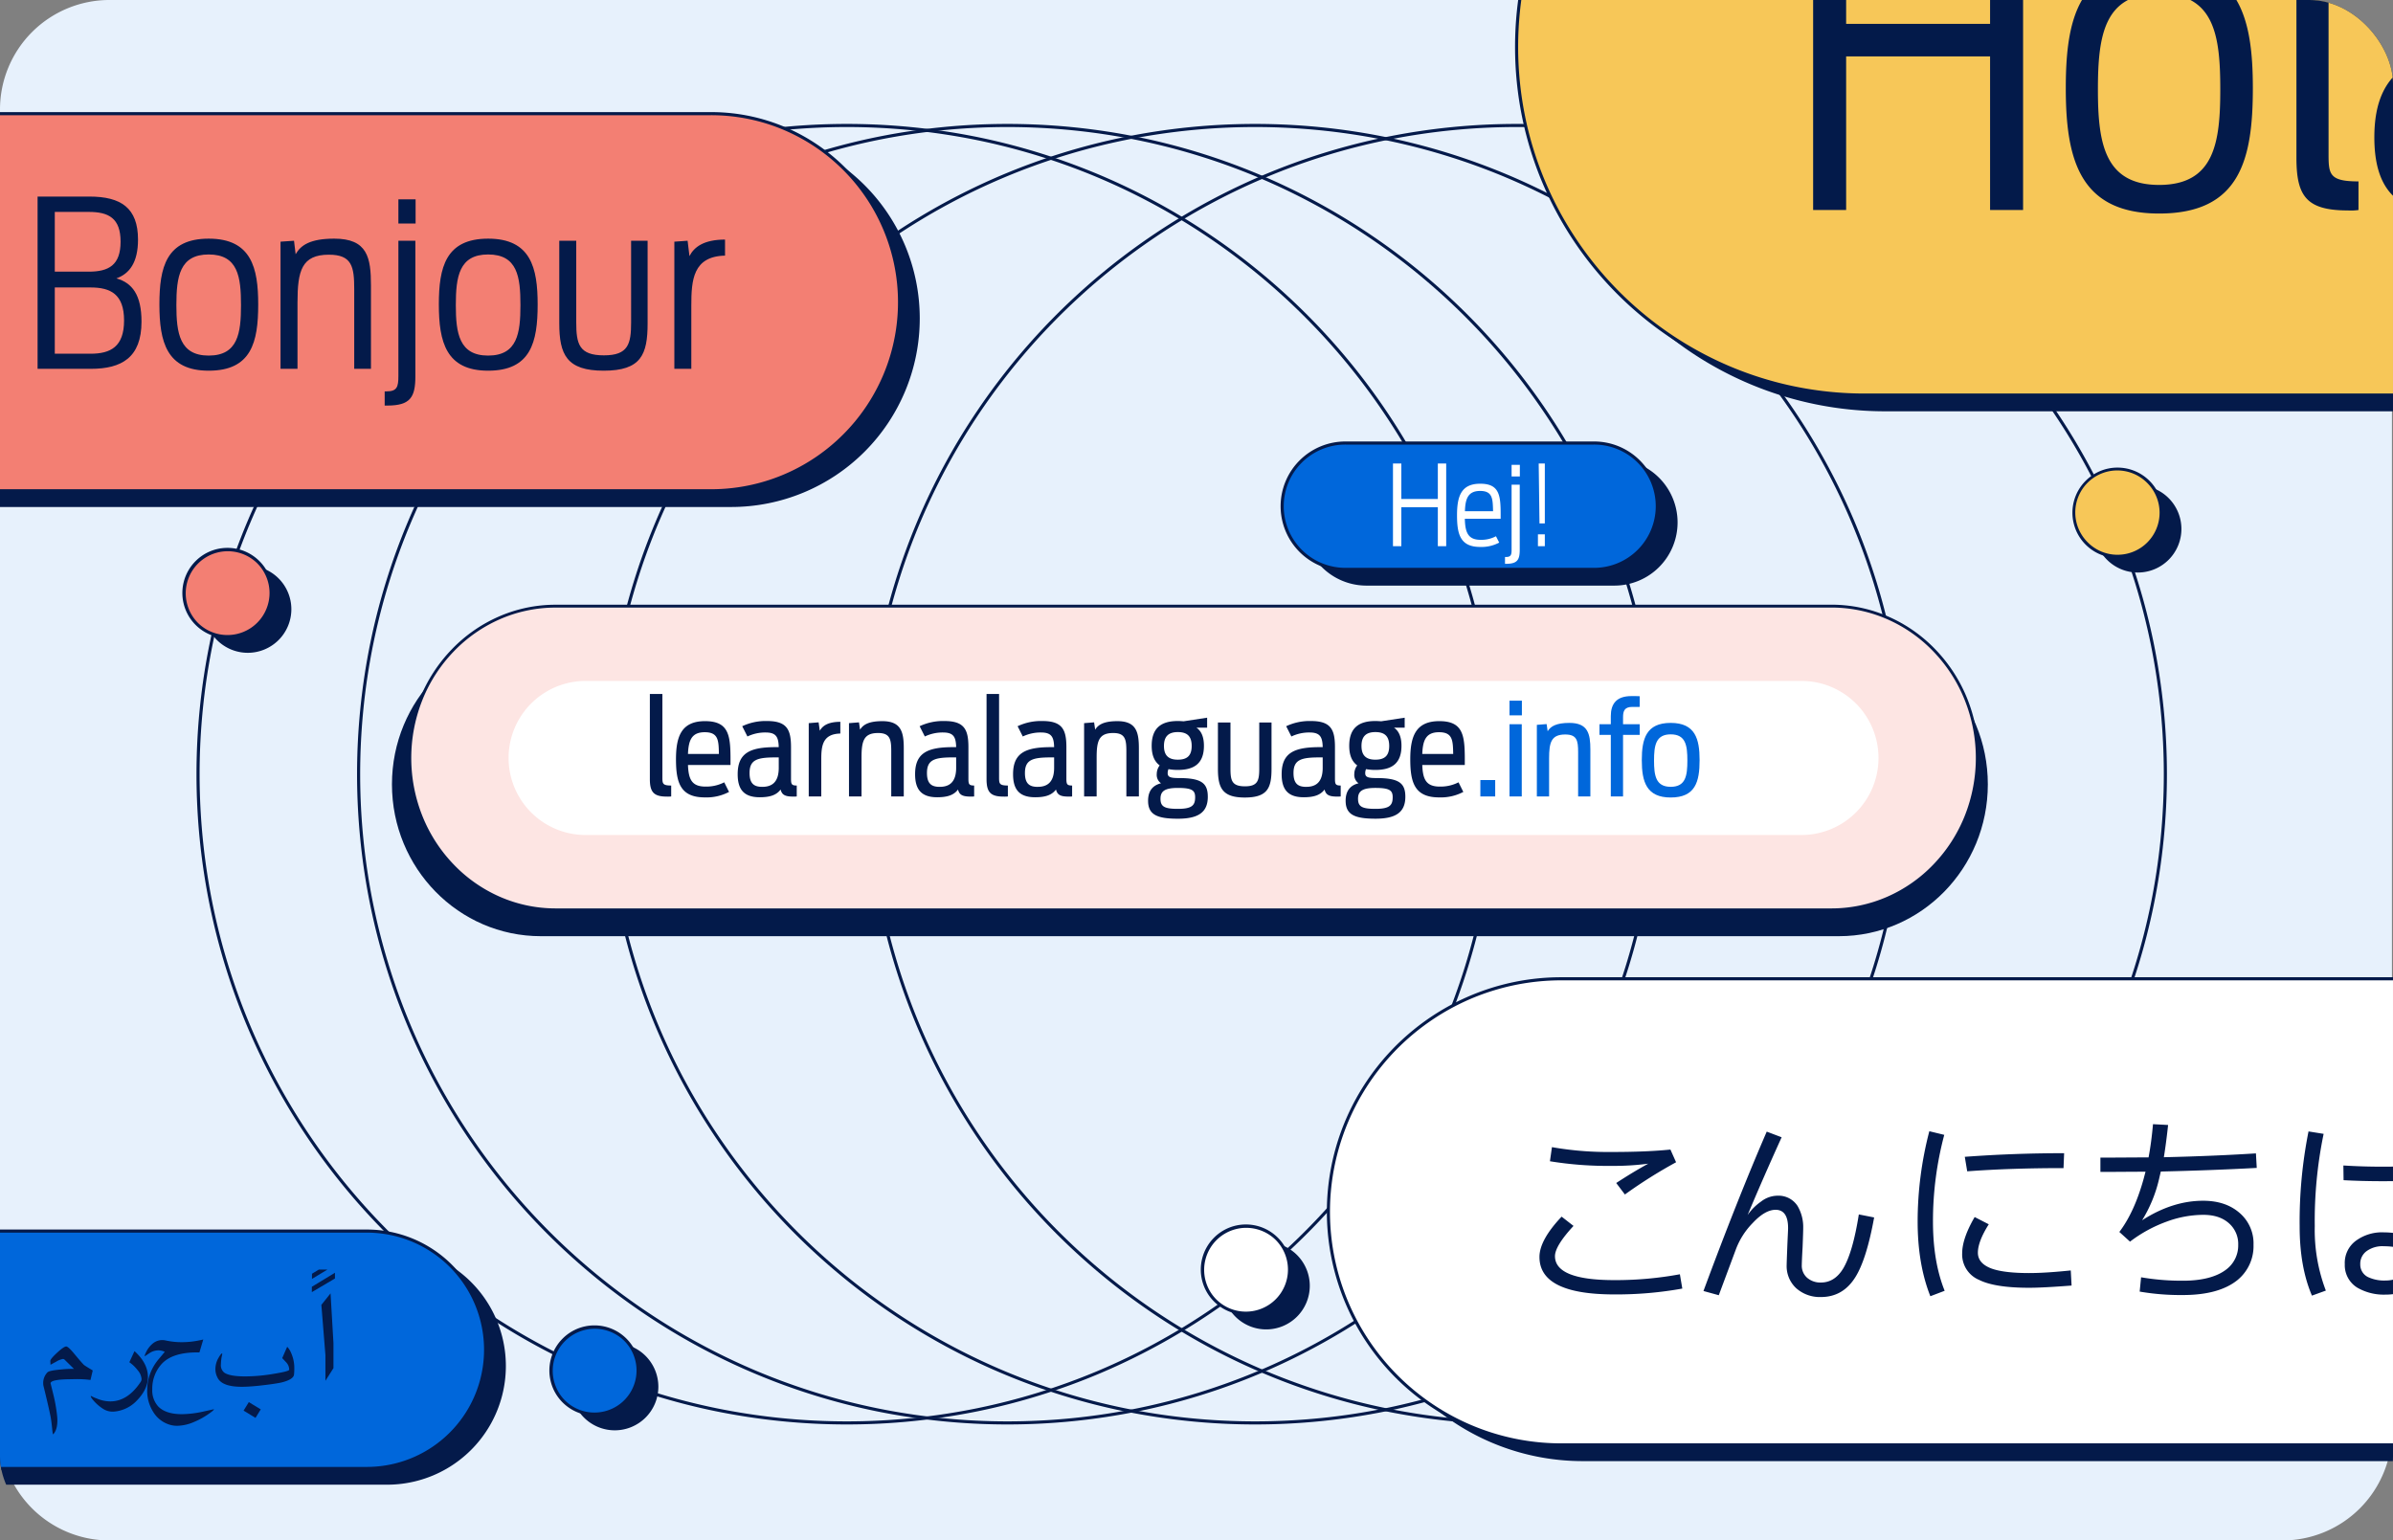
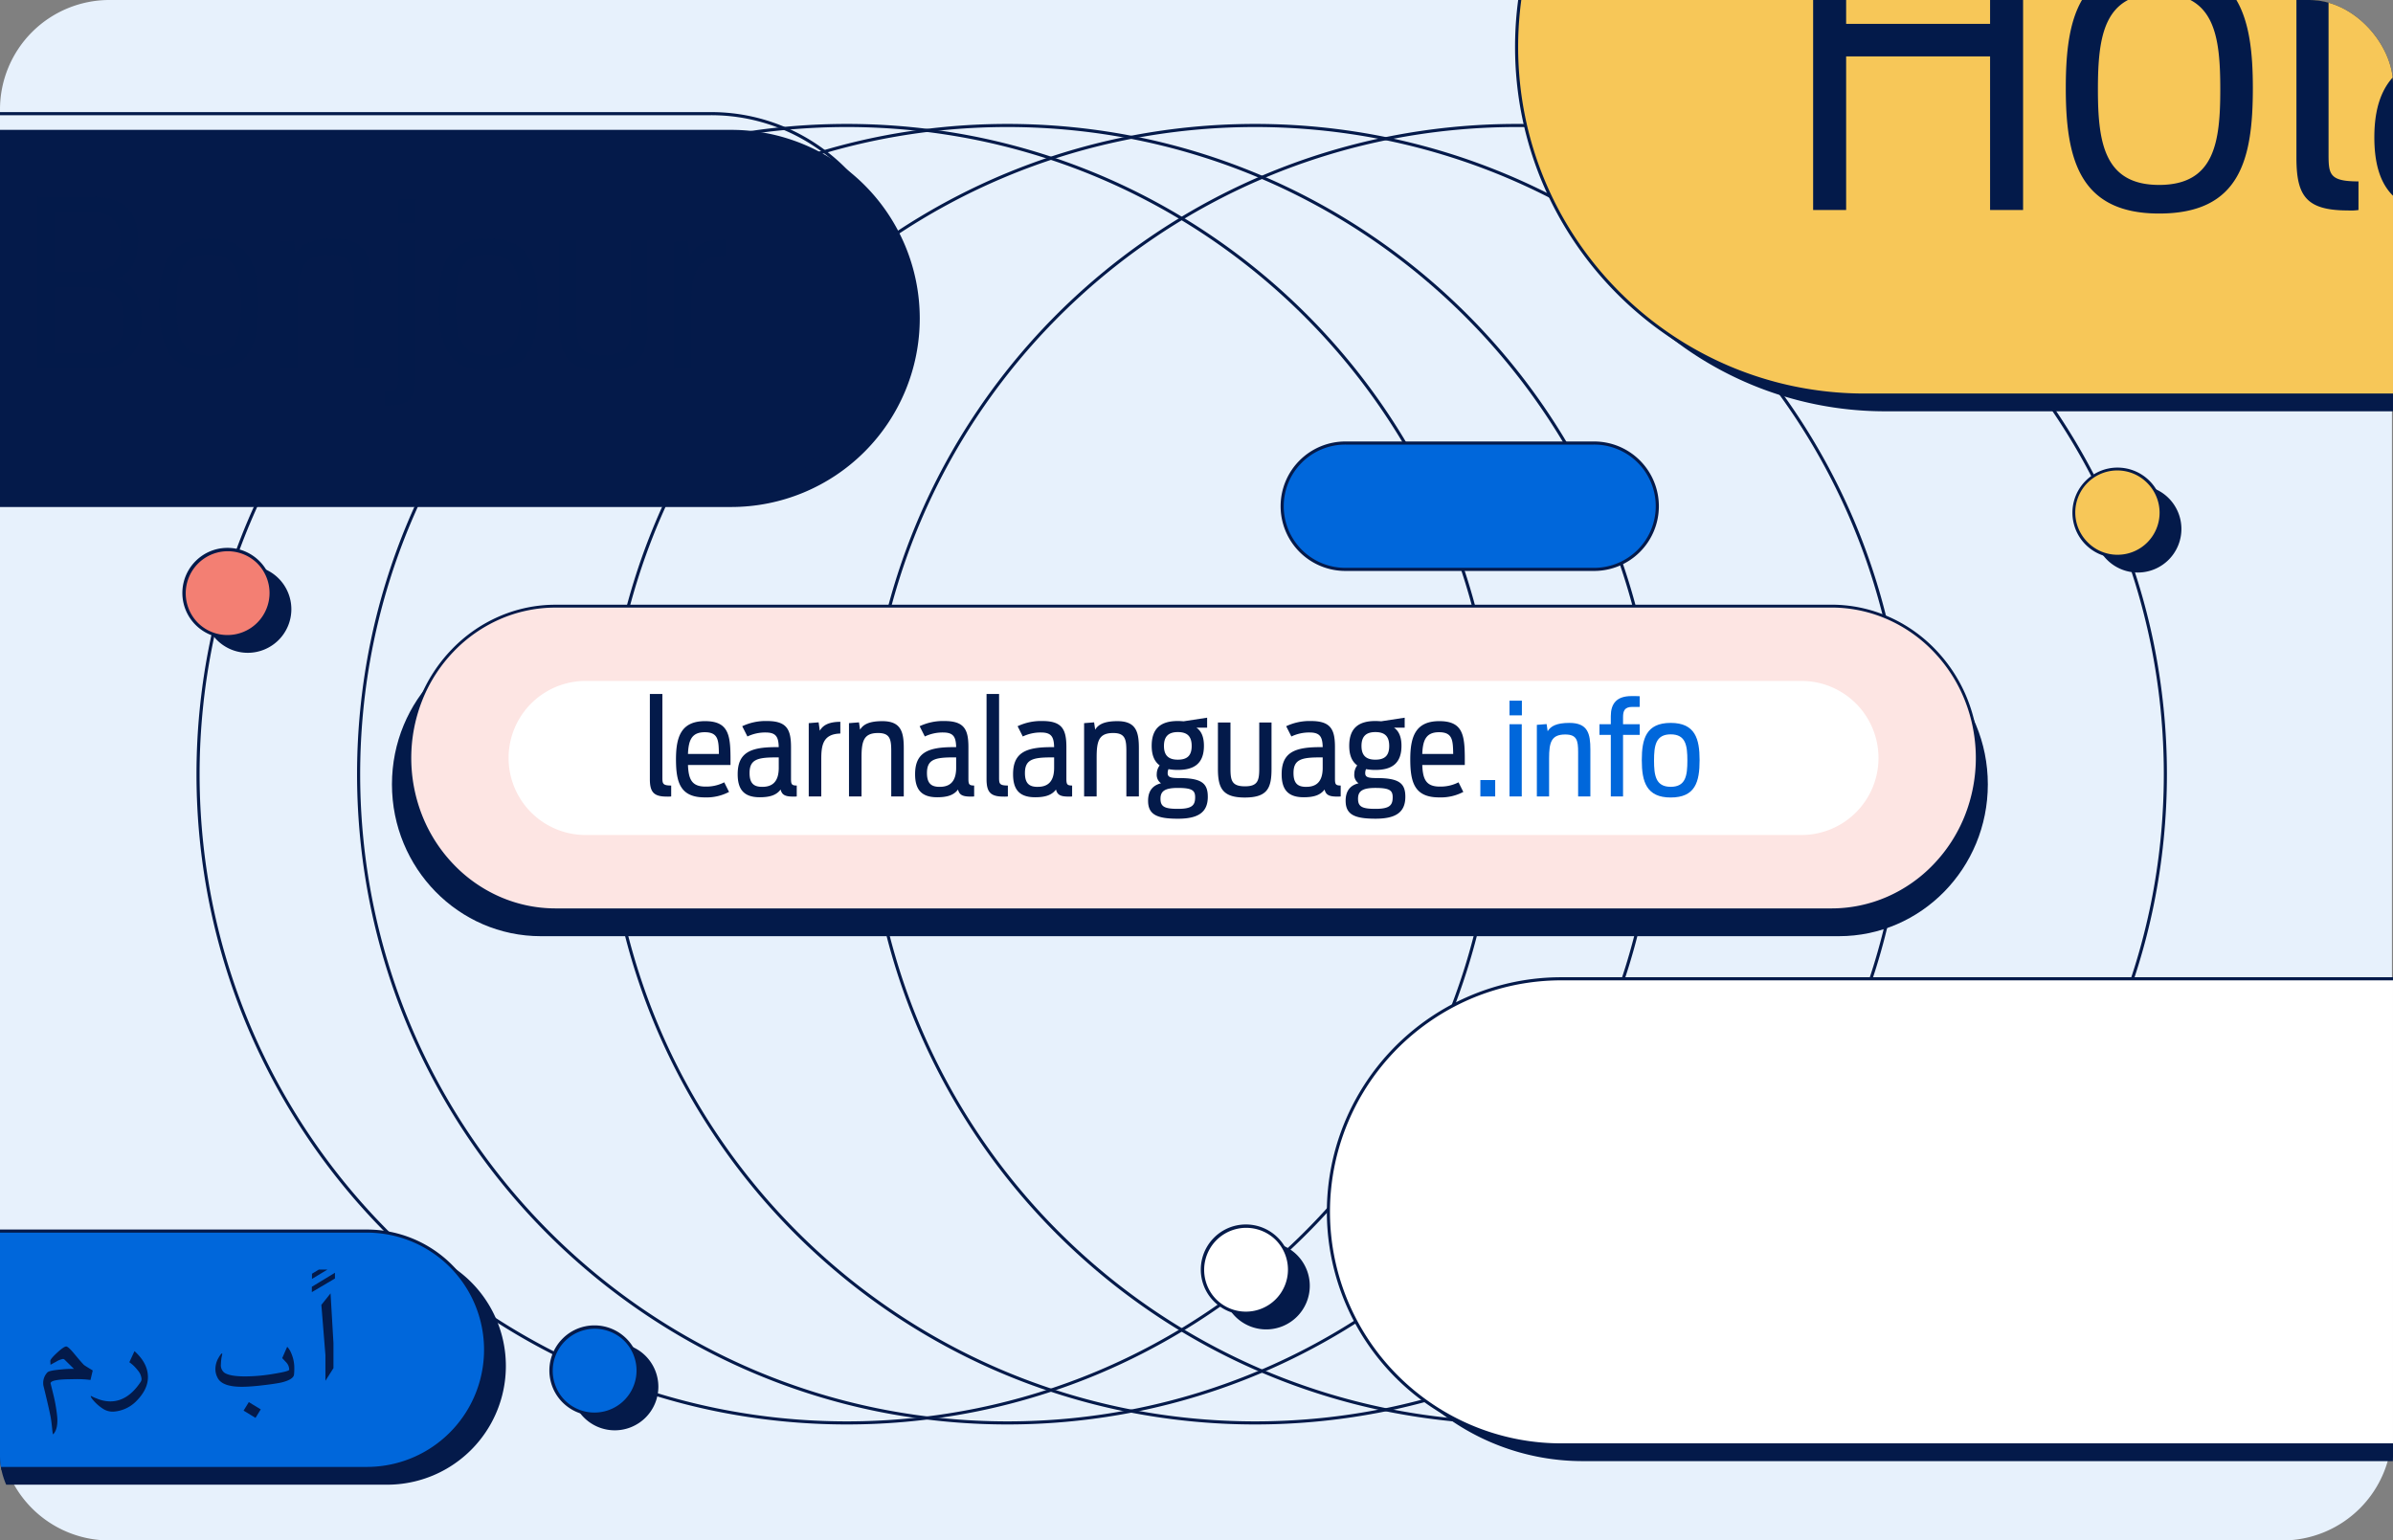
<svg xmlns="http://www.w3.org/2000/svg" width="772" height="497" viewBox="0 0 772 497">
  <rect x="0" y="0" width="772" height="497" fill="#808080" stroke="none" />
  <defs>
    <clipPath id="a">
      <rect width="772" height="497" rx="27" transform="translate(0 0.001)" fill="none" />
    </clipPath>
    <clipPath id="b">
      <rect width="270.833" height="47.931" fill="none" />
    </clipPath>
    <clipPath id="c">
      <rect width="76.999" height="47.931" fill="none" />
    </clipPath>
    <clipPath id="d">
      <rect width="228" height="83.96" fill="none" />
    </clipPath>
    <clipPath id="e">
      <rect width="95.766" height="63.233" fill="none" />
    </clipPath>
    <clipPath id="f">
      <rect width="279.482" height="158.431" fill="none" />
    </clipPath>
    <clipPath id="g">
-       <rect width="51.797" height="40.139" fill="none" />
-     </clipPath>
+       </clipPath>
    <clipPath id="h">
-       <rect width="308.524" height="79.679" fill="none" />
-     </clipPath>
+       </clipPath>
  </defs>
  <g transform="translate(-54.145 -74.801)">
    <g transform="translate(54.145 74.798)" clip-path="url(#a)">
      <path d="M89.458,74.8H790.491A35.313,35.313,0,0,1,825.8,110.111V536.486A35.313,35.313,0,0,1,790.491,571.8H89.458a35.313,35.313,0,0,1-35.313-35.313V110.111A35.313,35.313,0,0,1,89.458,74.8" transform="translate(-54.145 -74.798)" fill="#e7f1fc" />
      <path d="M209.3-.5A211.345,211.345,0,0,1,251.58,3.762,208.654,208.654,0,0,1,326.6,35.331a210.411,210.411,0,0,1,76.011,92.3,208.747,208.747,0,0,1,12.225,39.382,211.84,211.84,0,0,1,0,84.563,208.652,208.652,0,0,1-31.568,75.02,210.41,210.41,0,0,1-92.3,76.011,208.747,208.747,0,0,1-39.382,12.225,211.84,211.84,0,0,1-84.563,0A208.651,208.651,0,0,1,92,383.267a210.408,210.408,0,0,1-76.011-92.3A208.747,208.747,0,0,1,3.762,251.58a211.84,211.84,0,0,1,0-84.563A208.654,208.654,0,0,1,35.331,92a210.409,210.409,0,0,1,92.3-76.011A208.747,208.747,0,0,1,167.018,3.762,211.345,211.345,0,0,1,209.3-.5Zm0,418.6a210.345,210.345,0,0,0,42.081-4.242,207.655,207.655,0,0,0,74.66-31.417,209.409,209.409,0,0,0,75.649-91.866,207.745,207.745,0,0,0,12.166-39.193,210.841,210.841,0,0,0,0-84.162,207.654,207.654,0,0,0-31.417-74.66,209.409,209.409,0,0,0-91.866-75.65A207.743,207.743,0,0,0,251.38,4.742a210.839,210.839,0,0,0-84.162,0,207.653,207.653,0,0,0-74.66,31.417,209.41,209.41,0,0,0-75.65,91.866A207.745,207.745,0,0,0,4.742,167.218a210.839,210.839,0,0,0,0,84.162,207.653,207.653,0,0,0,31.417,74.66,209.41,209.41,0,0,0,91.866,75.649,207.747,207.747,0,0,0,39.193,12.166A210.345,210.345,0,0,0,209.3,418.1Z" transform="translate(63.891 40.488)" fill="#041a4a" />
      <path d="M209.3-.5A211.345,211.345,0,0,1,251.58,3.762,208.654,208.654,0,0,1,326.6,35.331a210.411,210.411,0,0,1,76.011,92.3,208.747,208.747,0,0,1,12.225,39.382,211.84,211.84,0,0,1,0,84.563,208.652,208.652,0,0,1-31.568,75.02,210.41,210.41,0,0,1-92.3,76.011,208.747,208.747,0,0,1-39.382,12.225,211.84,211.84,0,0,1-84.563,0A208.651,208.651,0,0,1,92,383.267a210.408,210.408,0,0,1-76.011-92.3A208.747,208.747,0,0,1,3.762,251.58a211.84,211.84,0,0,1,0-84.563A208.654,208.654,0,0,1,35.331,92a210.409,210.409,0,0,1,92.3-76.011A208.747,208.747,0,0,1,167.018,3.762,211.345,211.345,0,0,1,209.3-.5Zm0,418.6a210.345,210.345,0,0,0,42.081-4.242,207.655,207.655,0,0,0,74.66-31.417,209.409,209.409,0,0,0,75.649-91.866,207.745,207.745,0,0,0,12.166-39.193,210.841,210.841,0,0,0,0-84.162,207.654,207.654,0,0,0-31.417-74.66,209.409,209.409,0,0,0-91.866-75.65A207.743,207.743,0,0,0,251.38,4.742a210.839,210.839,0,0,0-84.162,0,207.653,207.653,0,0,0-74.66,31.417,209.41,209.41,0,0,0-75.65,91.866A207.745,207.745,0,0,0,4.742,167.218a210.839,210.839,0,0,0,0,84.162,207.653,207.653,0,0,0,31.417,74.66,209.41,209.41,0,0,0,91.866,75.649,207.747,207.747,0,0,0,39.193,12.166A210.345,210.345,0,0,0,209.3,418.1Z" transform="translate(115.69 40.488)" fill="#041a4a" />
      <path d="M209.3-.5A211.345,211.345,0,0,1,251.58,3.762,208.654,208.654,0,0,1,326.6,35.331a210.411,210.411,0,0,1,76.011,92.3,208.747,208.747,0,0,1,12.225,39.382,211.84,211.84,0,0,1,0,84.563,208.652,208.652,0,0,1-31.568,75.02,210.41,210.41,0,0,1-92.3,76.011,208.747,208.747,0,0,1-39.382,12.225,211.84,211.84,0,0,1-84.563,0A208.651,208.651,0,0,1,92,383.267a210.408,210.408,0,0,1-76.011-92.3A208.747,208.747,0,0,1,3.762,251.58a211.84,211.84,0,0,1,0-84.563A208.654,208.654,0,0,1,35.331,92a210.409,210.409,0,0,1,92.3-76.011A208.747,208.747,0,0,1,167.018,3.762,211.345,211.345,0,0,1,209.3-.5Zm0,418.6a210.345,210.345,0,0,0,42.081-4.242,207.655,207.655,0,0,0,74.66-31.417,209.409,209.409,0,0,0,75.649-91.866,207.745,207.745,0,0,0,12.166-39.193,210.841,210.841,0,0,0,0-84.162,207.654,207.654,0,0,0-31.417-74.66,209.409,209.409,0,0,0-91.866-75.65A207.743,207.743,0,0,0,251.38,4.742a210.839,210.839,0,0,0-84.162,0,207.653,207.653,0,0,0-74.66,31.417,209.41,209.41,0,0,0-75.65,91.866A207.745,207.745,0,0,0,4.742,167.218a210.839,210.839,0,0,0,0,84.162,207.653,207.653,0,0,0,31.417,74.66,209.41,209.41,0,0,0,91.866,75.649,207.747,207.747,0,0,0,39.193,12.166A210.345,210.345,0,0,0,209.3,418.1Z" transform="translate(195.608 40.488)" fill="#041a4a" />
      <path d="M209.3-.5A211.345,211.345,0,0,1,251.58,3.762,208.654,208.654,0,0,1,326.6,35.331a210.411,210.411,0,0,1,76.011,92.3,208.747,208.747,0,0,1,12.225,39.382,211.84,211.84,0,0,1,0,84.563,208.652,208.652,0,0,1-31.568,75.02,210.41,210.41,0,0,1-92.3,76.011,208.747,208.747,0,0,1-39.382,12.225,211.84,211.84,0,0,1-84.563,0A208.651,208.651,0,0,1,92,383.267a210.408,210.408,0,0,1-76.011-92.3A208.747,208.747,0,0,1,3.762,251.58a211.84,211.84,0,0,1,0-84.563A208.654,208.654,0,0,1,35.331,92a210.409,210.409,0,0,1,92.3-76.011A208.747,208.747,0,0,1,167.018,3.762,211.345,211.345,0,0,1,209.3-.5Zm0,418.6a210.345,210.345,0,0,0,42.081-4.242,207.655,207.655,0,0,0,74.66-31.417,209.409,209.409,0,0,0,75.649-91.866,207.745,207.745,0,0,0,12.166-39.193,210.841,210.841,0,0,0,0-84.162,207.654,207.654,0,0,0-31.417-74.66,209.409,209.409,0,0,0-91.866-75.65A207.743,207.743,0,0,0,251.38,4.742a210.839,210.839,0,0,0-84.162,0,207.653,207.653,0,0,0-74.66,31.417,209.41,209.41,0,0,0-75.65,91.866A207.745,207.745,0,0,0,4.742,167.218a210.839,210.839,0,0,0,0,84.162,207.653,207.653,0,0,0,31.417,74.66,209.41,209.41,0,0,0,91.866,75.649,207.747,207.747,0,0,0,39.193,12.166A210.345,210.345,0,0,0,209.3,418.1Z" transform="translate(279.966 40.488)" fill="#041a4a" />
      <path d="M198.86,230.826H617.629c26.529,0,48.036,21.933,48.036,48.99s-21.5,48.991-48.034,48.991H198.86c-26.528,0-48.034-21.939-48.034-48.991s21.5-48.99,48.034-48.99" transform="translate(-24.377 -26.757)" fill="#031a4a" />
      <path d="M202.308,224.32H613.826c26,0,47.075,21.933,47.075,48.99S639.831,322.3,613.828,322.3H202.308c-26,.008-47.074-21.931-47.074-48.987s21.07-48.983,47.074-48.983" transform="translate(-23.02 -28.761)" fill="#fde5e3" />
      <path d="M202.294,322.763a45.643,45.643,0,0,1-18.5-3.885,47.3,47.3,0,0,1-15.11-10.6A49.44,49.44,0,0,1,158.5,292.557a51.469,51.469,0,0,1,0-38.485,49.427,49.427,0,0,1,10.182-15.716,47.309,47.309,0,0,1,15.11-10.6,45.679,45.679,0,0,1,18.511-3.888v-.01H613.826a45.664,45.664,0,0,1,18.509,3.889,47.32,47.32,0,0,1,15.11,10.6,49.443,49.443,0,0,1,10.183,15.718,51.465,51.465,0,0,1,0,38.486,49.443,49.443,0,0,1-10.182,15.719,47.313,47.313,0,0,1-15.109,10.6,45.665,45.665,0,0,1-18.511,3.889H202.294Zm.014-97.981v.01a44.761,44.761,0,0,0-18.14,3.81A46.39,46.39,0,0,0,169.352,239a48.507,48.507,0,0,0-9.992,15.424,50.546,50.546,0,0,0,0,37.79,48.522,48.522,0,0,0,9.992,15.427,46.379,46.379,0,0,0,14.816,10.4,44.728,44.728,0,0,0,18.126,3.807H613.828a44.747,44.747,0,0,0,18.139-3.811,46.394,46.394,0,0,0,14.815-10.4,48.522,48.522,0,0,0,9.992-15.426,50.541,50.541,0,0,0,0-37.791,48.524,48.524,0,0,0-9.994-15.426,46.4,46.4,0,0,0-14.817-10.4,44.747,44.747,0,0,0-18.138-3.811Z" transform="translate(-23.02 -28.761)" fill="#031a4a" />
      <path d="M204.132,242.778H597a24.852,24.852,0,0,1,0,49.7H204.132a24.852,24.852,0,0,1,0-49.7" transform="translate(-15.519 -23.077)" fill="#fff" />
      <g transform="translate(207.113 219.402)" style="isolation:isolate">
        <g clip-path="url(#b)">
          <path d="M9.417,0V-3.526c-2.709,0-2.838-.6-2.838-2.537v-27H2.537V-5.59C2.537-1.376,3.827.043,8,.043A9.884,9.884,0,0,0,9.417,0ZM28.079-1.462l-1.548-3.1a12.665,12.665,0,0,1-6.063,1.376c-4.472,0-5.461-2.451-5.633-6.966H28.552c.043-8.9,0-14.147-8.213-14.147-7.611,0-9.374,4.9-9.374,12.3,0,7.525,1.419,12.3,9.288,12.3A15.569,15.569,0,0,0,28.079-1.462ZM20.253-20.726c4.429,0,4.472,2.709,4.558,7.009H14.835C15.007-18.1,16-20.726,20.253-20.726ZM44.72-2.236c.43,1.763,1.5,2.279,4.085,2.279A9.352,9.352,0,0,0,49.923,0V-3.526c-1.72,0-1.849-.473-1.849-2.322V-15.91c0-5.805-1.419-8.428-7.783-8.428a17.674,17.674,0,0,0-7.955,1.677l1.677,3.311A13.3,13.3,0,0,1,39.9-20.64c3.44,0,4.128,1.548,4.214,4.73h-.989c-8.17,0-12.255,1.806-12.255,8.729,0,4.644,1.763,7.439,7.1,7.439C41.108.258,43.3-.344,44.72-2.236ZM38.786-3.1C36.163-3.1,34.7-4.128,34.7-7.568c0-4.343,2.537-5.031,8.471-5.031h.946v3.354C44.118-4.343,41.667-3.1,38.786-3.1ZM53.793,0h4.042V-11.868c0-4.343.344-8.3,6.149-8.428V-24.08c-3.913,0-5.719,1.247-6.622,2.881l-.387-2.709-3.182.258ZM66.779,0h4.042V-12.556c0-5.289.688-7.912,5.332-7.912,3.87,0,4.257,2.021,4.257,5.848V0h4.042V-15.523c0-5.2-.817-8.772-6.923-8.772-4.343,0-6.192,1.118-7.181,2.752L70-23.908l-3.225.258Zm35.174-2.236c.43,1.763,1.5,2.279,4.085,2.279A9.352,9.352,0,0,0,107.156,0V-3.526c-1.72,0-1.849-.473-1.849-2.322V-15.91c0-5.805-1.419-8.428-7.783-8.428a17.675,17.675,0,0,0-7.955,1.677l1.677,3.311a13.3,13.3,0,0,1,5.891-1.29c3.44,0,4.128,1.548,4.214,4.73h-.989c-8.17,0-12.255,1.806-12.255,8.729,0,4.644,1.763,7.439,7.1,7.439C98.341.258,100.534-.344,101.953-2.236ZM96.019-3.1c-2.623,0-4.085-1.032-4.085-4.472,0-4.343,2.537-5.031,8.471-5.031h.946v3.354C101.351-4.343,98.9-3.1,96.019-3.1ZM118.035,0V-3.526c-2.709,0-2.838-.6-2.838-2.537v-27h-4.042V-5.59c0,4.214,1.29,5.633,5.461,5.633A9.884,9.884,0,0,0,118.035,0Zm15.523-2.236c.43,1.763,1.505,2.279,4.085,2.279A9.352,9.352,0,0,0,138.761,0V-3.526c-1.72,0-1.849-.473-1.849-2.322V-15.91c0-5.805-1.419-8.428-7.783-8.428a17.675,17.675,0,0,0-7.955,1.677l1.677,3.311a13.3,13.3,0,0,1,5.891-1.29c3.44,0,4.128,1.548,4.214,4.73h-.989c-8.17,0-12.255,1.806-12.255,8.729,0,4.644,1.763,7.439,7.1,7.439C129.946.258,132.139-.344,133.558-2.236Zm-5.934-.86c-2.623,0-4.085-1.032-4.085-4.472,0-4.343,2.537-5.031,8.471-5.031h.946v3.354C132.956-4.343,130.505-3.1,127.624-3.1ZM142.631,0h4.042V-12.556c0-5.289.688-7.912,5.332-7.912,3.87,0,4.257,2.021,4.257,5.848V0H160.3V-15.523c0-5.2-.817-8.772-6.923-8.772-4.343,0-6.192,1.118-7.181,2.752l-.344-2.365-3.225.258Zm39.9.086c0-4.429-2.107-6.02-9.374-6.02-2.752,0-3.569-.344-3.569-1.591a3.291,3.291,0,0,1,.258-1.29,16.7,16.7,0,0,0,3.01.258c5.117,0,8.428-1.935,8.428-7.783,0-2.967-.9-4.816-2.408-5.848h3.44v-3.225l-7.568,1.161c-.645-.043-1.29-.086-1.892-.086-5.289,0-8.428,2.193-8.428,8,0,3.139.946,5.117,2.58,6.321a4.661,4.661,0,0,0-.946,2.8,3.315,3.315,0,0,0,1.376,2.967c-2.967.731-4.171,2.795-4.171,5.633,0,4.472,2.838,5.8,9.632,5.8C179.525,7.181,182.535,5.074,182.535.086ZM172.86-11.868c-2.924,0-4.472-1.29-4.472-4.429s1.548-4.472,4.472-4.472c3.01,0,4.472,1.333,4.472,4.472S175.87-11.868,172.86-11.868ZM172.86,4c-4.343,0-5.59-.731-5.59-3.268,0-2.365,1.29-3.483,5.59-3.483,4.644,0,5.59.817,5.59,3.01C178.45,2.924,177.375,4,172.86,4ZM194.446.344c7.267,0,8.643-2.967,8.643-9.2V-23.865h-3.956V-9.073c0,3.87-.43,5.805-4.6,5.805-4.3,0-4.687-1.935-4.687-5.805V-23.865H185.8V-8.858C185.8-2.623,187.351.344,194.446.344ZM220.2-2.236c.43,1.763,1.505,2.279,4.085,2.279A9.352,9.352,0,0,0,225.406,0V-3.526c-1.72,0-1.849-.473-1.849-2.322V-15.91c0-5.805-1.419-8.428-7.783-8.428a17.674,17.674,0,0,0-7.955,1.677L209.5-19.35a13.3,13.3,0,0,1,5.891-1.29c3.44,0,4.128,1.548,4.214,4.73h-.989c-8.17,0-12.255,1.806-12.255,8.729,0,4.644,1.763,7.439,7.095,7.439C216.591.258,218.784-.344,220.2-2.236Zm-5.934-.86c-2.623,0-4.085-1.032-4.085-4.472,0-4.343,2.537-5.031,8.471-5.031h.946v3.354C219.6-4.343,217.15-3.1,214.269-3.1ZM246.261.086c0-4.429-2.107-6.02-9.374-6.02-2.752,0-3.569-.344-3.569-1.591a3.291,3.291,0,0,1,.258-1.29,16.7,16.7,0,0,0,3.01.258c5.117,0,8.428-1.935,8.428-7.783,0-2.967-.9-4.816-2.408-5.848h3.44v-3.225l-7.568,1.161c-.645-.043-1.29-.086-1.892-.086-5.289,0-8.428,2.193-8.428,8,0,3.139.946,5.117,2.58,6.321a4.661,4.661,0,0,0-.946,2.8,3.315,3.315,0,0,0,1.376,2.967C228.2-3.526,227-1.462,227,1.376c0,4.472,2.838,5.8,9.632,5.8C243.251,7.181,246.261,5.074,246.261.086Zm-9.675-11.954c-2.924,0-4.472-1.29-4.472-4.429s1.548-4.472,4.472-4.472c3.01,0,4.472,1.333,4.472,4.472S239.6-11.868,236.586-11.868Zm0,15.867C232.243,4,231,3.268,231,.731c0-2.365,1.29-3.483,5.59-3.483,4.644,0,5.59.817,5.59,3.01C242.176,2.924,241.1,4,236.586,4Zm28.38-5.461-1.548-3.1a12.665,12.665,0,0,1-6.063,1.376c-4.472,0-5.461-2.451-5.633-6.966h13.717c.043-8.9,0-14.147-8.213-14.147-7.611,0-9.374,4.9-9.374,12.3,0,7.525,1.419,12.3,9.288,12.3A15.569,15.569,0,0,0,264.966-1.462ZM257.14-20.726c4.429,0,4.472,2.709,4.558,7.009h-9.976C251.894-18.1,252.883-20.726,257.14-20.726Z" transform="translate(0 37.566)" fill="#031a4a" />
        </g>
      </g>
      <g transform="translate(475.431 219.402)" style="isolation:isolate">
        <g clip-path="url(#c)">
          <path d="M2.142,0H6.93V-5.292H2.142ZM11.55-26.166h3.99v-4.746H11.55ZM11.55,0H15.5V-23.31H11.55Zm8.82,0h3.948V-12.264c0-5.166.672-7.728,5.208-7.728,3.78,0,4.158,1.974,4.158,5.712V0h3.948V-15.162c0-5.082-.8-8.568-6.762-8.568-4.242,0-6.048,1.092-7.014,2.688l-.336-2.31-3.15.252ZM53.55-19.866V-23.31H48.174v-2.226c0-2.058.462-3.36,3.024-3.36H53.55V-32.34c-.42-.042-1.806-.042-2.688-.042-4.83,0-6.636,2.52-6.636,6.468v2.6H40.572v3.444h3.654V0h3.948V-19.866Zm10,20.2c7.938,0,9.324-5.04,9.324-12.054,0-6.8-1.386-12.012-9.324-12.012-7.9,0-9.324,5.124-9.324,12.012C54.222-4.746,55.734.336,63.546.336Zm0-3.444c-4.83,0-5.376-3.654-5.376-8.484s.546-8.442,5.376-8.442c4.872,0,5.376,3.612,5.376,8.442S68.418-3.108,63.546-3.108Z" transform="translate(0.001 37.566)" fill="#0067db" />
        </g>
      </g>
      <path d="M305.006,228.511H66.337a60.837,60.837,0,0,1,0-121.675H305.006a60.837,60.837,0,0,1,0,121.675" transform="translate(-69.123 -64.934)" fill="#041a4a" />
      <path d="M757.01,470.634H462.028a75.192,75.192,0,0,1,0-150.383H757.01a75.192,75.192,0,0,1,0,150.383" transform="translate(48.29 0.776)" fill="#041a4a" />
      <path d="M194.025,459.075H43.794a38.294,38.294,0,0,1,0-76.588H194.025a38.294,38.294,0,1,1,0,76.588" transform="translate(-69.123 19.939)" fill="#041a4a" />
-       <path d="M475.872,228.856H395.9a20.384,20.384,0,0,1,0-40.767h79.967a20.384,20.384,0,1,1,0,40.767" transform="translate(44.806 -39.916)" fill="#041a4a" />
      <path d="M986.2,229.144H545.552a112.322,112.322,0,0,1,0-224.644H986.2a112.322,112.322,0,1,1,0,224.644" transform="translate(62.574 -96.443)" fill="#041a4a" />
      <path d="M132.631,228.395a14.06,14.06,0,1,1-14.06-14.06,14.06,14.06,0,0,1,14.06,14.06" transform="translate(-38.637 -31.835)" fill="#041a4a" />
      <path d="M598.835,208.592a14.06,14.06,0,1,1-14.06-14.06,14.06,14.06,0,0,1,14.06,14.06" transform="translate(104.905 -37.932)" fill="#041a4a" />
      <path d="M383.838,395.3a14.06,14.06,0,1,1-14.06-14.06,14.06,14.06,0,0,1,14.06,14.06" transform="translate(38.708 19.555)" fill="#041a4a" />
      <path d="M223.156,420.194a14.06,14.06,0,1,1-14.06-14.06,14.06,14.06,0,0,1,14.06,14.06" transform="translate(-10.765 27.219)" fill="#041a4a" />
-       <path d="M300.006,224.511H61.337a60.837,60.837,0,0,1,0-121.674H300.006a60.837,60.837,0,0,1,0,121.674" transform="translate(-70.662 -66.165)" fill="#f37f73" />
      <path d="M300.006,225.011H61.337a61.053,61.053,0,0,1-34.295-10.476A61.515,61.515,0,0,1,4.82,187.549a61.258,61.258,0,0,1,5.655-58.17,61.512,61.512,0,0,1,26.986-22.222,60.955,60.955,0,0,1,23.875-4.82H300.006A61.053,61.053,0,0,1,334.3,112.812,61.512,61.512,0,0,1,356.522,139.8a61.257,61.257,0,0,1-5.655,58.17,61.514,61.514,0,0,1-26.986,22.222A60.953,60.953,0,0,1,300.006,225.011ZM61.337,103.337a60.053,60.053,0,0,0-33.735,10.3A60.513,60.513,0,0,0,5.741,140.188a60.257,60.257,0,0,0,5.563,57.22,60.514,60.514,0,0,0,26.547,21.861,59.959,59.959,0,0,0,23.486,4.741H300.006a60.052,60.052,0,0,0,33.735-10.3A60.514,60.514,0,0,0,355.6,187.159a60.258,60.258,0,0,0-5.563-57.22,60.514,60.514,0,0,0-26.547-21.861,59.96,59.96,0,0,0-23.486-4.741Z" transform="translate(-70.662 -66.165)" fill="#041a4a" />
      <path d="M752.01,466.634H457.028a75.192,75.192,0,0,1,0-150.383H752.01a75.192,75.192,0,0,1,0,150.383" transform="translate(46.75 -0.455)" fill="#fff" />
      <path d="M752.01,467.134H457.028a75.34,75.34,0,0,1-42.32-12.927,75.911,75.911,0,0,1-27.423-33.3,75.594,75.594,0,0,1,6.979-71.783,75.911,75.911,0,0,1,33.3-27.423,75.216,75.216,0,0,1,29.463-5.949H752.01a75.339,75.339,0,0,1,42.32,12.928,75.912,75.912,0,0,1,27.423,33.3,75.592,75.592,0,0,1-6.979,71.783,75.91,75.91,0,0,1-33.3,27.423A75.219,75.219,0,0,1,752.01,467.134ZM457.028,316.751a74.339,74.339,0,0,0-41.76,12.756,74.912,74.912,0,0,0-27.061,32.863,74.593,74.593,0,0,0,6.886,70.833,74.911,74.911,0,0,0,32.862,27.061,74.223,74.223,0,0,0,29.073,5.869H752.01a74.339,74.339,0,0,0,41.76-12.756,74.911,74.911,0,0,0,27.062-32.862,74.593,74.593,0,0,0-6.886-70.834,74.912,74.912,0,0,0-32.862-27.062,74.221,74.221,0,0,0-29.073-5.87Z" transform="translate(46.75 -0.455)" fill="#041a4a" />
      <path d="M189.025,455.075H38.794a38.294,38.294,0,0,1,0-76.588H189.025a38.294,38.294,0,0,1,0,76.588" transform="translate(-70.662 18.707)" fill="#0067db" />
      <path d="M189.025,455.575H38.794a38.794,38.794,0,1,1,0-77.588H189.025a38.794,38.794,0,1,1,0,77.588ZM38.794,378.987a37.794,37.794,0,1,0,0,75.588H189.025a37.794,37.794,0,1,0,0-75.588Z" transform="translate(-70.662 18.707)" fill="#041a4a" />
      <path d="M470.872,224.856H390.9a20.384,20.384,0,1,1,0-40.767h79.967a20.384,20.384,0,1,1,0,40.767" transform="translate(43.266 -41.148)" fill="#0067db" />
      <path d="M470.872,225.356H390.9a20.884,20.884,0,1,1,0-41.767h79.967a20.884,20.884,0,1,1,0,41.767ZM390.9,184.589a19.884,19.884,0,1,0,0,39.767h79.967a19.884,19.884,0,1,0,0-39.767Z" transform="translate(43.266 -41.148)" fill="#041a4a" />
      <path d="M981.2,225.144H540.552A112.322,112.322,0,0,1,540.552.5H981.2a112.322,112.322,0,1,1,0,224.644" transform="translate(61.035 -97.674)" fill="#f7c758" />
      <path d="M981.2,225.644H540.552a113.648,113.648,0,0,1-22.737-2.292,112.206,112.206,0,0,1-40.343-16.976A113.151,113.151,0,0,1,436.6,156.738a112.255,112.255,0,0,1-6.574-21.178,113.916,113.916,0,0,1,0-45.474A112.208,112.208,0,0,1,447,49.742,113.15,113.15,0,0,1,496.637,8.866a112.261,112.261,0,0,1,21.179-6.574A113.648,113.648,0,0,1,540.552,0H981.2a113.649,113.649,0,0,1,22.737,2.292,112.206,112.206,0,0,1,40.343,16.976,113.15,113.15,0,0,1,40.876,49.638,112.25,112.25,0,0,1,6.574,21.178,113.912,113.912,0,0,1,0,45.474,112.208,112.208,0,0,1-16.976,40.343,113.151,113.151,0,0,1-49.638,40.876,112.26,112.26,0,0,1-21.179,6.574A113.649,113.649,0,0,1,981.2,225.644ZM540.552,1a112.648,112.648,0,0,0-22.536,2.272A111.206,111.206,0,0,0,478.032,20.1a112.149,112.149,0,0,0-40.514,49.2A111.254,111.254,0,0,0,431,90.286a112.917,112.917,0,0,0,0,45.073,111.21,111.21,0,0,0,16.825,39.984,112.152,112.152,0,0,0,49.2,40.514,111.259,111.259,0,0,0,20.989,6.516,112.648,112.648,0,0,0,22.536,2.272H981.2a112.648,112.648,0,0,0,22.536-2.272,111.205,111.205,0,0,0,39.984-16.825,112.149,112.149,0,0,0,40.514-49.2,111.248,111.248,0,0,0,6.516-20.989,112.916,112.916,0,0,0,0-45.073A111.211,111.211,0,0,0,1073.925,50.3a112.152,112.152,0,0,0-49.2-40.514,111.259,111.259,0,0,0-20.99-6.516A112.649,112.649,0,0,0,981.2,1Z" transform="translate(61.035 -97.674)" fill="#041a4a" />
      <g transform="translate(7.026 53.348)" style="isolation:isolate">
        <g clip-path="url(#d)">
          <path d="M5.1,0H22.275c9.9,0,16.35-3.6,16.35-15.225,0-8.625-3-12.525-8.1-13.95,4.2-1.5,6.975-5.1,6.975-12.525,0-10.2-5.475-13.875-15.675-13.875H5.1Zm5.55-31.35V-50.625H21.6c6.45,0,10.275,2.025,10.275,9.6S28.05-31.35,21.6-31.35Zm0,26.475V-26.25H22.2c6.45,0,10.8,2.175,10.8,10.65S28.65-4.875,22.2-4.875ZM60.3.6C74.1.6,76.275-8.625,76.275-20.775,76.275-32.55,74.1-42,60.3-42c-13.725,0-15.9,9.3-15.9,21.225C44.4-8.7,46.725.6,60.3.6Zm0-4.875c-9.375,0-10.425-7.275-10.425-16.275,0-9.15,1.05-16.35,10.425-16.35,9.45,0,10.425,7.2,10.425,16.35C70.725-11.55,69.75-4.275,60.3-4.275ZM83.475,0H88.95V-21.375c0-10.275,1.35-15.45,10.125-15.45,7.425,0,8.175,3.825,8.175,11.1V0h5.4V-26.85c0-9.075-1.125-15.15-11.85-15.15-7.725,0-10.8,2.1-12.45,5.025l-.525-4.35-4.35.3ZM121.5-46.875h5.55v-7.8H121.5ZM117.075,11.85h.9c7.35,0,9-2.7,9-9.375v-43.8H121.5V2.325c0,3.525-.45,4.95-3.825,4.95h-.6ZM150.45.6c13.8,0,15.975-9.225,15.975-21.375C166.425-32.55,164.25-42,150.45-42c-13.725,0-15.9,9.3-15.9,21.225C134.55-8.7,136.875.6,150.45.6Zm0-4.875c-9.375,0-10.425-7.275-10.425-16.275,0-9.15,1.05-16.35,10.425-16.35,9.45,0,10.425,7.2,10.425,16.35C160.875-11.55,159.9-4.275,150.45-4.275ZM187.725.6C199.8.6,201.9-4.575,201.9-14.7V-41.325h-5.325V-15c0,6.975-.9,10.65-8.775,10.65-8.025,0-8.925-3.675-8.925-10.65V-41.325H173.4V-14.7C173.4-4.575,175.8.6,187.725.6Zm22.8-.6H216V-20.475c0-8.1.525-15.825,10.875-16.05V-41.7c-6.825,0-9.975,2.4-11.475,5.325l-.6-4.95-4.275.3Z" transform="translate(-0.001 65.652)" fill="#031a4a" />
        </g>
      </g>
      <g transform="translate(13.748 409.622)" style="isolation:isolate">
        <g transform="translate(0 0)">
          <g clip-path="url(#e)">
            <g transform="translate(0 -3.23)">
              <path d="M7.94-10.855v8.032L5.347,1.262V-7L4.039-23.225,7-26.942Z" transform="translate(85.889 37.836)" fill="#031a4a" />
              <path d="M8.423-36.948v1.707l-7.412,4.47v-1.662Zm0,4.2v1.842L.966-26.5v-1.729Z" transform="translate(85.889 37)" fill="#031a4a" />
              <path d="M23.531-10.711a6.145,6.145,0,0,1,1.2,1.828,11.941,11.941,0,0,1,1.1,5.227q0,.961-.094,1.922Q25.547-.141,21.656.82q-2.414.516-7.453,1.055-3.211.328-5.32.328Q2.648,2.2,1.148-.586a5.912,5.912,0,0,1-.773-2.93A7.3,7.3,0,0,1,1.383-7.148q.867-1.5,1.172-1.406.094.07-.164,1.125a15.076,15.076,0,0,0-.234,2.344,3.053,3.053,0,0,0,1.055,2.7Q4.945-1.148,9.984-1.148a55.613,55.613,0,0,0,9.4-.867q4.758-.773,4.8-1.289a3.459,3.459,0,0,0-.914-2.32l-1.336-1.43ZM11.156,7.148,15,9.492l-1.687,2.742L9.469,9.891Z" transform="translate(55.367 38.836)" fill="#031a4a" />
-               <path d="M18.188-8.883Q9.4-9.07,5.859-4.992A11.772,11.772,0,0,0,2.977,3.023,7.687,7.687,0,0,0,4.9,8.555q2.438,2.484,7.641,2.484a33.476,33.476,0,0,0,7.008-.867l3.3-.727q.141.258-1.734,1.547a24.251,24.251,0,0,1-4.5,2.484,14.36,14.36,0,0,1-5.578,1.313,8.479,8.479,0,0,1-2.016-.234,9.387,9.387,0,0,1-5.766-4.289A12.633,12.633,0,0,1,1.336,3.258,15.407,15.407,0,0,1,1.969-1.1,15.88,15.88,0,0,1,5.133-6.82L7.008-9.07a4.651,4.651,0,0,0-2.062-.492A5.3,5.3,0,0,0,1.992-8.6Q.539-7.641.586-7.641q-.211-.094.422-1.383a8.051,8.051,0,0,1,1.875-2.508,4.8,4.8,0,0,1,3.3-1.336,5.305,5.305,0,0,1,1.2.141,23.7,23.7,0,0,0,5.086.539,27.46,27.46,0,0,0,4.945-.445q1.734-.328,2.016-.422Z" transform="translate(32.4 38.836)" fill="#031a4a" />
              <path d="M12.422-9.3q4.336,3.891,4.336,8.391,0,4.078-3.984,7.969a11.434,11.434,0,0,1-7.2,3.164A5.782,5.782,0,0,1,2.063,9.164,14.137,14.137,0,0,1-.727,6.727q-1.148-1.312-.914-1.594a11.984,11.984,0,0,0,1.828.82,11.221,11.221,0,0,0,4.43.961q5.648,0,9.82-6.328A1.645,1.645,0,0,0,14.7-.328,4.886,4.886,0,0,0,13.43-3.164a11.832,11.832,0,0,0-2.672-2.555Z" transform="translate(17.218 38.836)" fill="#031a4a" />
              <path d="M16.172-3.07,15.445,0A34.938,34.938,0,0,0,9.4-.234q-6.7,0-6.844,1.289,0-.047.844,3.4a51.392,51.392,0,0,1,1.266,7.008,13.657,13.657,0,0,1,.094,1.547q0,3.164-1.359,4.523-.141.094-.328-1.922Q2.789,12.961,2.6,12,1.969,8.742.281,1.922a4.425,4.425,0,0,1-.094-.914A4.927,4.927,0,0,1,1.547-2.437Q2.109-3.07,6.188-3.4a29.9,29.9,0,0,1,3.938-.164L7.1-6.539a.767.767,0,0,0-.562-.234,6.529,6.529,0,0,0-2.227.914q-.867.445-1.758.961l-.07-1.242q0-.633,2.215-2.672T7.641-10.8q.656.047,2.484,2.25,2.508,3.023,3.211,3.7Q13.734-4.523,16.172-3.07Z" transform="translate(0 38.836)" fill="#031a4a" />
            </g>
          </g>
        </g>
      </g>
      <g transform="translate(573.854 -56.644)" style="isolation:isolate">
        <g clip-path="url(#f)">
          <path d="M11.076,0h10.65V-49.558H68.16V0H78.81V-105.222H68.16v45.156H21.726v-45.156H11.076ZM122.688,1.136c26.128,0,30.246-17.466,30.246-40.47,0-22.294-4.118-40.186-30.246-40.186-25.986,0-30.1,17.608-30.1,40.186C92.584-16.472,96.986,1.136,122.688,1.136Zm0-9.23c-17.75,0-19.738-13.774-19.738-30.814,0-17.324,1.988-30.956,19.738-30.956,17.892,0,19.738,13.632,19.738,30.956C142.426-21.868,140.58-8.094,122.688-8.094ZM187.014,0V-9.23c-9.372,0-9.656-2.272-9.656-8.8V-109.2H166.992v92.3c0,12.354,3.124,17.04,16.614,17.04A17.479,17.479,0,0,0,187.014,0Zm50.268-7.952c1.136,5.964,3.692,8.094,12.5,8.094a17.185,17.185,0,0,0,2.7-.142V-9.23c-5.964,0-6.39-1.7-6.39-8.094V-51.688c0-19.028-3.976-27.974-24.424-27.974-10.224,0-18.6,2.272-24.424,5.254l4.4,8.52a43.527,43.527,0,0,1,19.17-4.26c12.5,0,14.91,6.106,15.052,18.034h-3.408c-26.412,0-40.328,5.68-40.328,28.684,0,15.62,6.39,24.282,22.72,24.282C224.786.852,232.454-1.136,237.282-7.952Zm-20.448,0c-9.23,0-14.768-3.55-14.768-16.33,0-16.188,9.514-18.886,30.53-18.886h3.266v12.78C235.862-12.5,226.632-7.952,216.834-7.952Zm56.942-21.016h9.23l1.136-76.254h-11.36ZM271.788,0h13.064V-15.052H271.788Z" transform="translate(-0.001 124.404)" fill="#031a4a" />
        </g>
      </g>
      <g transform="translate(446.575 144.525)" style="isolation:isolate">
        <g clip-path="url(#g)">
          <path d="M2.808,0h2.7V-12.564H17.28V0h2.7V-26.676h-2.7v11.448H5.508V-26.676h-2.7ZM37.08-1.152,36.036-3.2a9.993,9.993,0,0,1-4.968,1.152c-4.14,0-4.968-2.52-5.076-6.8H37.548c.036-7.056,0-11.3-6.588-11.3-6.192,0-7.488,4.1-7.488,10.188C23.472-3.78,24.552.252,30.96.252A12.14,12.14,0,0,0,37.08-1.152ZM30.924-17.82c4.1,0,4.068,2.628,4.176,6.552H26.028C26.136-15.3,27.036-17.82,30.924-17.82ZM41.076-22.5H43.74v-3.744H41.076ZM38.952,5.688h.432c3.528,0,4.32-1.3,4.32-4.5V-19.836H41.076V1.116c0,1.692-.216,2.376-1.836,2.376h-.288ZM50.076-7.344h2.34L52.7-26.676h-2.88ZM49.572,0h3.312V-3.816H49.572Z" transform="translate(0 31.691)" fill="#fff" />
        </g>
      </g>
      <g transform="translate(491.466 357.825)" style="isolation:isolate">
        <g clip-path="url(#h)">
          <path d="M13.78-44.915l-.65,4.55A115.211,115.211,0,0,0,33.085-38.87a83.688,83.688,0,0,0,11.765-.715q-4.972,2.73-10.335,6.24l2.8,3.705a156.287,156.287,0,0,1,16.51-10.4L52-44.135q-7.6.78-18.915.78A104.433,104.433,0,0,1,13.78-44.915ZM16.9-22.49c-4.81,5.07-7.15,9.425-7.15,13,0,8.06,8,12.09,24.115,12.09A119.318,119.318,0,0,0,55.835.715L55.055-3.9a113.7,113.7,0,0,1-21.19,1.885c-12.74,0-19.11-2.6-19.11-7.735,0-2.145,1.95-5.395,5.98-9.75ZM83.07-49.92Q73.612-28.08,62.66,1.5L67.6,2.86l5.525-14.82a24.256,24.256,0,0,1,5.395-8.45q4-4.29,7.41-4.29c2.665,0,4.03,1.95,4.03,5.915,0,.715-.13,2.73-.26,6.11C89.57-9.36,89.5-7.41,89.5-6.89A9.711,9.711,0,0,0,92.56.585a11.47,11.47,0,0,0,8,2.86q7.118,0,11.115-6.435c2.4-3.835,4.42-10.27,6.045-19.24l-4.94-.975c-1.3,8.19-2.99,14.04-5.07,17.485-1.82,2.99-4.225,4.485-7.15,4.485A6.5,6.5,0,0,1,96.07-2.8,5.167,5.167,0,0,1,94.38-6.89c0-.52.065-2.47.26-5.785.13-3.38.195-5.4.195-6.11a13.4,13.4,0,0,0-1.82-7.15A7.3,7.3,0,0,0,86.58-29.25a8.756,8.756,0,0,0-5.33,1.885,17.3,17.3,0,0,0-4.355,4.355C80.34-31.2,83.98-39.52,87.88-48.1Zm95.94,6.955c-10.79,0-21.45.39-32.045,1.17l.78,4.68c9.62-.715,19.955-1.04,31.07-1.04Zm-28.86,20.6c-2.73,4.68-4.03,8.58-4.03,11.7a8.9,8.9,0,0,0,5.46,8.58C154.96-.39,160.355.455,167.7.455c3.25,0,7.8-.26,13.715-.715l-.26-4.875c-5.07.52-9.555.845-13.455.845-5.525,0-9.62-.52-12.22-1.5q-4.29-1.657-4.29-5.07,0-3.608,3.51-9.165ZM135.525-50.05a115.535,115.535,0,0,0-3.77,29.12c0,9.165,1.365,17.225,4.1,24.115l4.615-1.755c-2.535-6.3-3.77-13.78-3.77-22.36a108.206,108.206,0,0,1,3.64-27.95ZM240.89-42.9c-8.255.52-18.135.975-29.7,1.235.52-3.25.975-6.76,1.365-10.4l-4.875-.26c-.325,3.7-.78,7.28-1.43,10.725-4.94,0-10.075.065-15.535.065v4.615c4.94,0,9.815-.065,14.56-.065-.26.91-.455,1.755-.715,2.665-1.95,6.89-4.485,12.48-7.735,16.77l3.445,3.12a44.359,44.359,0,0,1,11.765-6.435,34.46,34.46,0,0,1,11.83-2.21c3.445,0,6.175.845,8.255,2.665a8.87,8.87,0,0,1,3.055,7.02,9.7,9.7,0,0,1-3.835,7.93c-3.12,2.405-7.8,3.64-14.04,3.64A77.164,77.164,0,0,1,203.84-2.925l-.455,4.615A77.783,77.783,0,0,0,217.295,2.8c7.8,0,13.65-1.625,17.615-4.81a14.132,14.132,0,0,0,5.2-11.375,12.952,12.952,0,0,0-4.68-10.465c-2.99-2.535-6.89-3.77-11.57-3.77-6.565,0-13.13,2.08-19.695,6.305a44.259,44.259,0,0,0,5.46-13.26c.195-.845.39-1.69.585-2.47,11.115-.26,21.45-.65,30.94-1.17Zm65.585,2.925c-3.25.455-6.955.78-11.115,1.04q-.292-5.363-.585-11.505l-4.94.065.585,11.635c-2.73.065-5.59.13-8.58.13-4.29,0-8.58-.13-12.74-.39l.065,4.745c3.7.2,7.93.325,12.675.325,3.055,0,5.98-.065,8.775-.13.325,7.8.52,13.845.585,18.2a27.738,27.738,0,0,0-8.97-1.56,14.222,14.222,0,0,0-9.035,2.665,8.858,8.858,0,0,0-3.64,7.605,8.5,8.5,0,0,0,4.1,7.605,17.05,17.05,0,0,0,9.035,2.21c4.68,0,8.255-1.5,10.6-4.42a14.541,14.541,0,0,0,2.73-6.89A72.773,72.773,0,0,1,305.7-1.04l2.925-3.575A57.968,57.968,0,0,0,296.2-13.65c-.065-5.005-.26-11.9-.65-20.605,4.1-.26,7.735-.585,10.985-1.04ZM291.2-11.05a11.921,11.921,0,0,1-1.82,6.11c-1.43,2.015-3.705,3.055-6.7,3.055a12.2,12.2,0,0,1-5.33-.975,4.471,4.471,0,0,1-2.8-4.29,5.016,5.016,0,0,1,2.145-4.29,8.726,8.726,0,0,1,5.525-1.5A22.241,22.241,0,0,1,291.2-11.05ZM257.855-49.985a148.577,148.577,0,0,0-2.86,30.615c0,8.71,1.3,16.12,3.965,22.36l4.485-1.625A54.747,54.747,0,0,1,259.87-19.37a138.356,138.356,0,0,1,2.86-29.835Z" transform="translate(-4.575 57.202)" fill="#031a4a" />
        </g>
      </g>
      <path d="M127.631,224.395a14.06,14.06,0,1,1-14.06-14.06,14.06,14.06,0,0,1,14.06,14.06" transform="translate(-40.177 -33.067)" fill="#f37f73" />
      <path d="M14.06-.5a14.56,14.56,0,0,1,10.3,24.855A14.56,14.56,0,0,1,3.764,3.764,14.465,14.465,0,0,1,14.06-.5Zm0,28.12A13.56,13.56,0,0,0,23.648,4.472,13.56,13.56,0,0,0,4.472,23.648,13.471,13.471,0,0,0,14.06,27.62Z" transform="translate(59.334 177.268)" fill="#041a4a" />
      <path d="M593.835,204.592a14.06,14.06,0,1,1-14.06-14.06,14.06,14.06,0,0,1,14.06,14.06" transform="translate(103.366 -39.164)" fill="#f7c758" />
      <path d="M14.06-.5a14.56,14.56,0,0,1,10.3,24.855A14.56,14.56,0,0,1,3.764,3.764,14.465,14.465,0,0,1,14.06-.5Zm0,28.12A13.56,13.56,0,0,0,23.648,4.472,13.56,13.56,0,1,0,4.472,23.648,13.471,13.471,0,0,0,14.06,27.62Z" transform="translate(669.081 151.368)" fill="#041a4a" />
      <path d="M378.838,391.3a14.06,14.06,0,1,1-14.06-14.06,14.06,14.06,0,0,1,14.06,14.06" transform="translate(37.169 18.323)" fill="#fff" />
      <path d="M14.06-.5a14.56,14.56,0,0,1,10.3,24.855A14.56,14.56,0,0,1,3.764,3.764,14.465,14.465,0,0,1,14.06-.5Zm0,28.12A13.56,13.56,0,0,0,23.648,4.472,13.56,13.56,0,0,0,4.472,23.648,13.471,13.471,0,0,0,14.06,27.62Z" transform="translate(387.887 395.563)" fill="#041a4a" />
      <path d="M218.156,416.194a14.06,14.06,0,1,1-14.06-14.06,14.06,14.06,0,0,1,14.06,14.06" transform="translate(-12.305 25.988)" fill="#0067db" />
      <path d="M14.06-.5a14.56,14.56,0,0,1,10.3,24.855A14.56,14.56,0,0,1,3.764,3.764,14.465,14.465,0,0,1,14.06-.5Zm0,28.12A13.56,13.56,0,0,0,23.648,4.472,13.56,13.56,0,0,0,4.472,23.648,13.471,13.471,0,0,0,14.06,27.62Z" transform="translate(177.732 428.122)" fill="#041a4a" />
    </g>
  </g>
</svg>